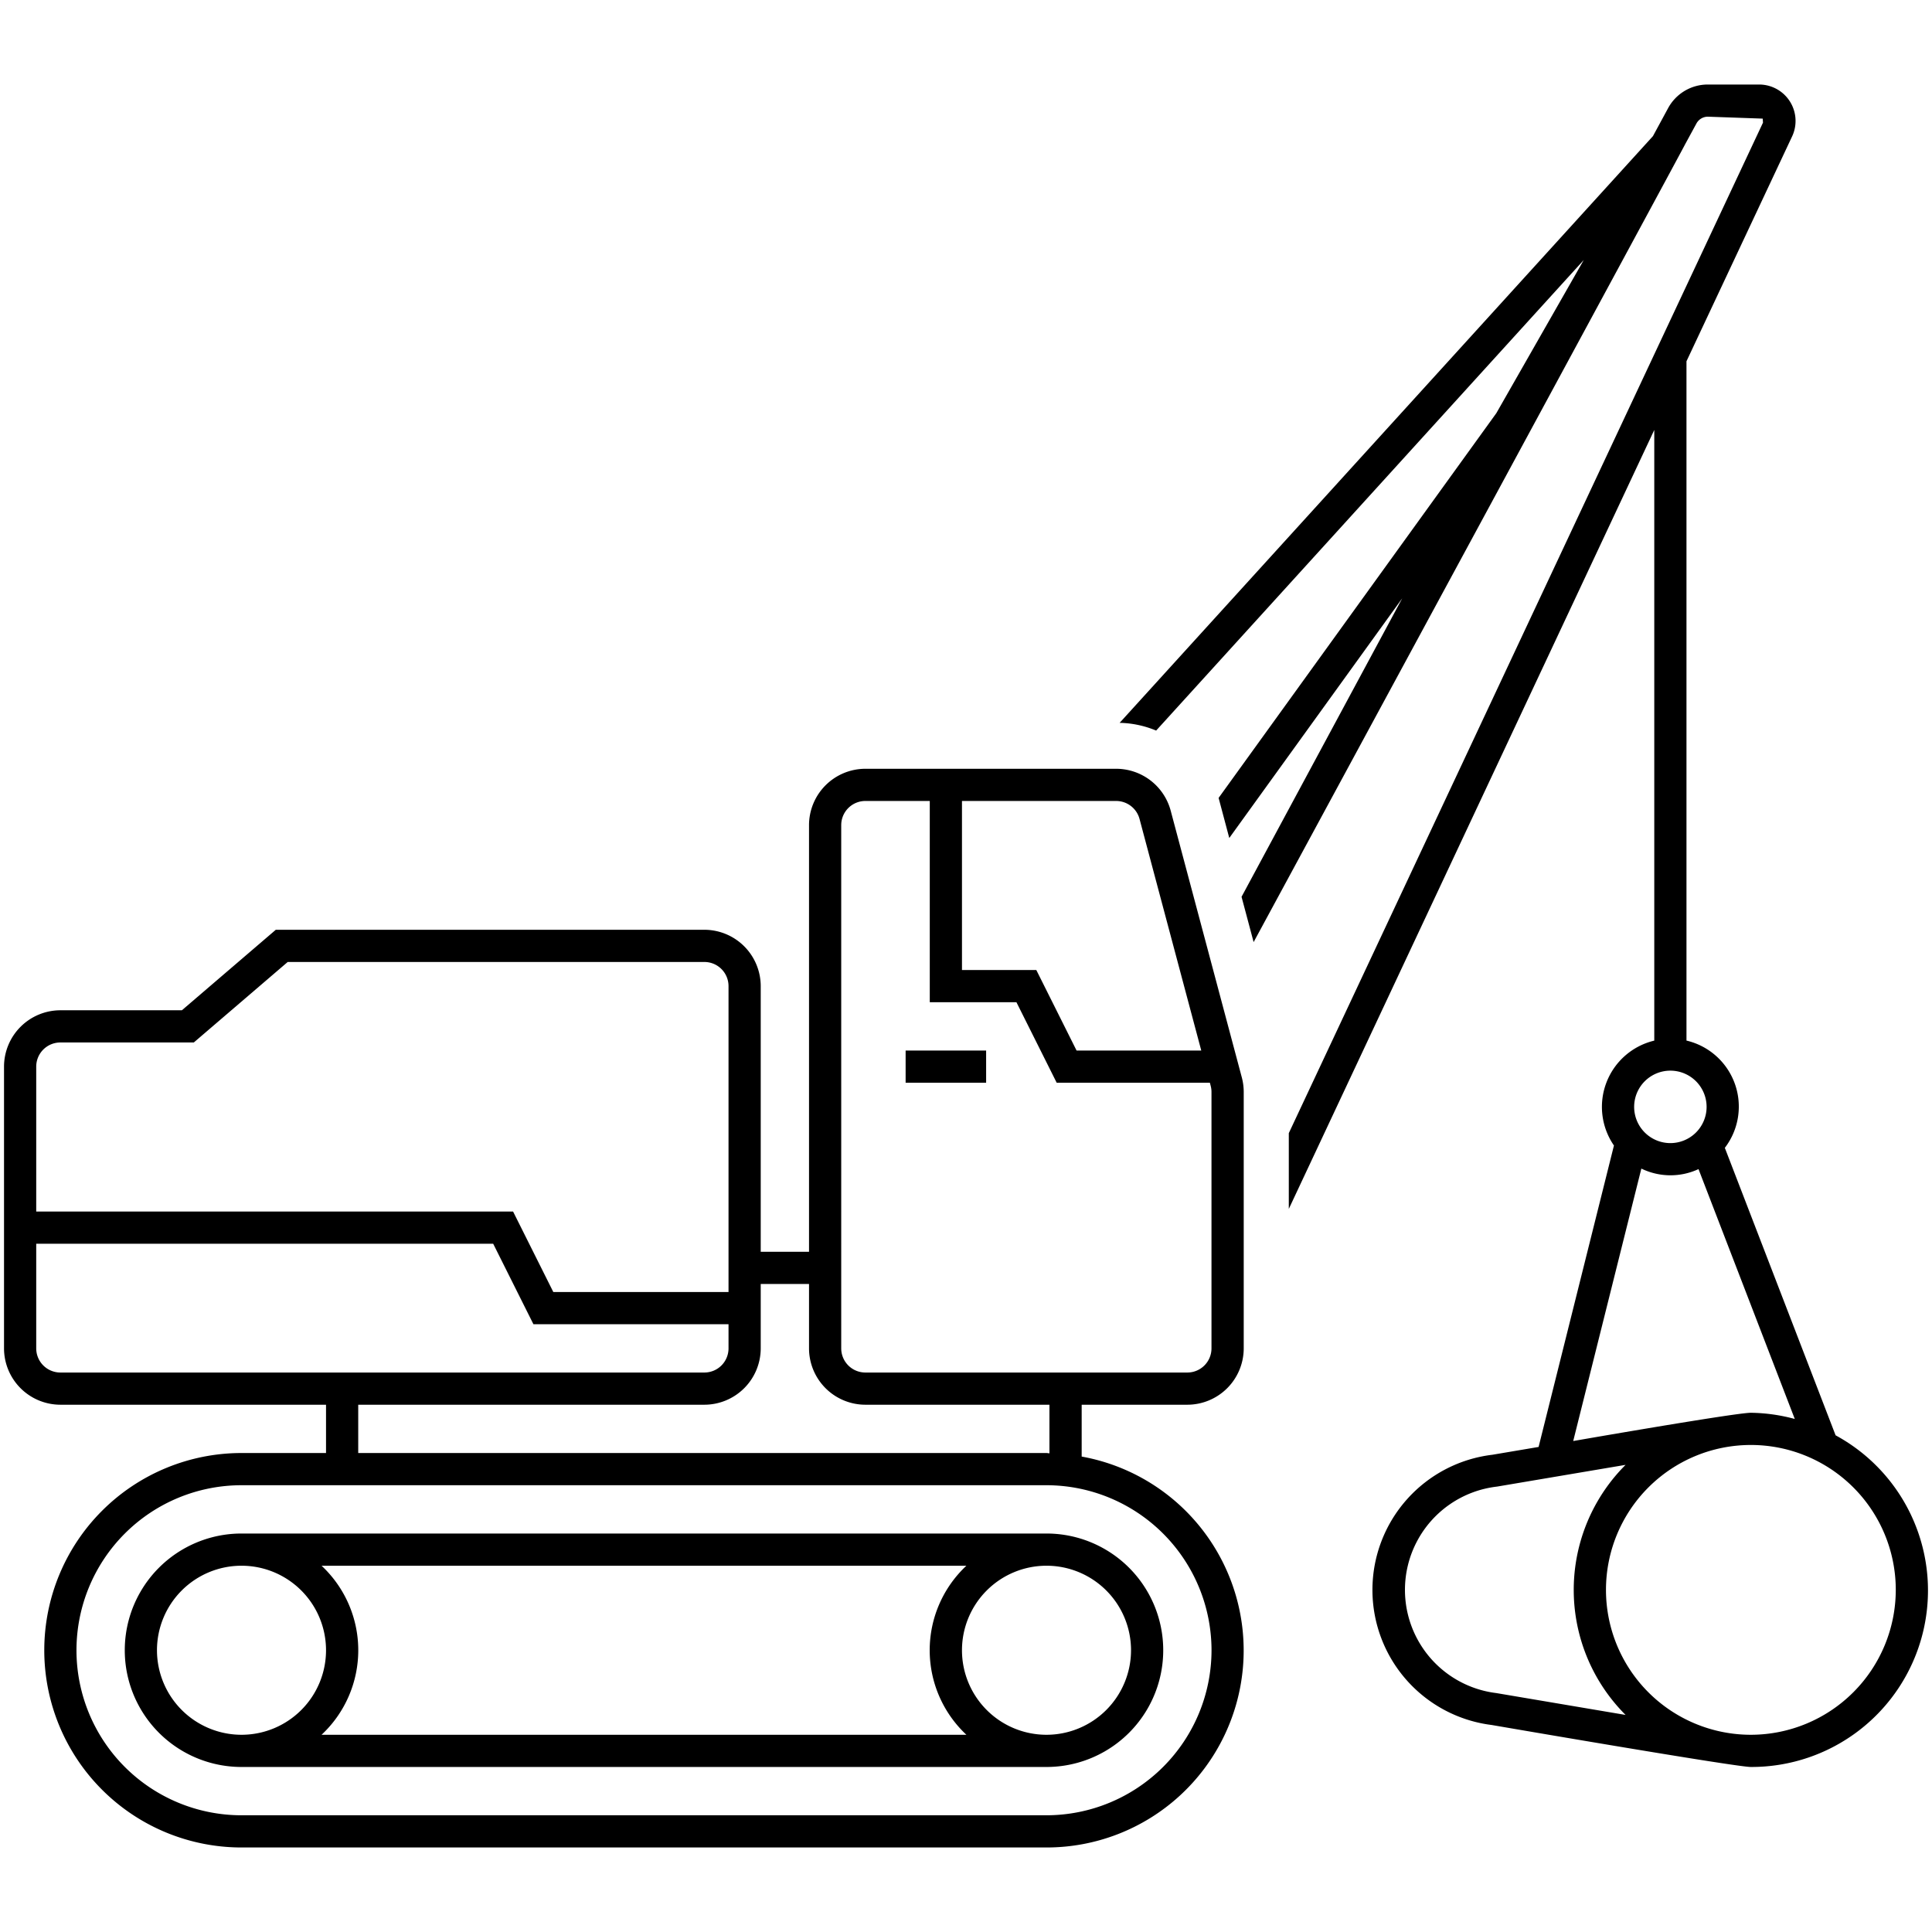
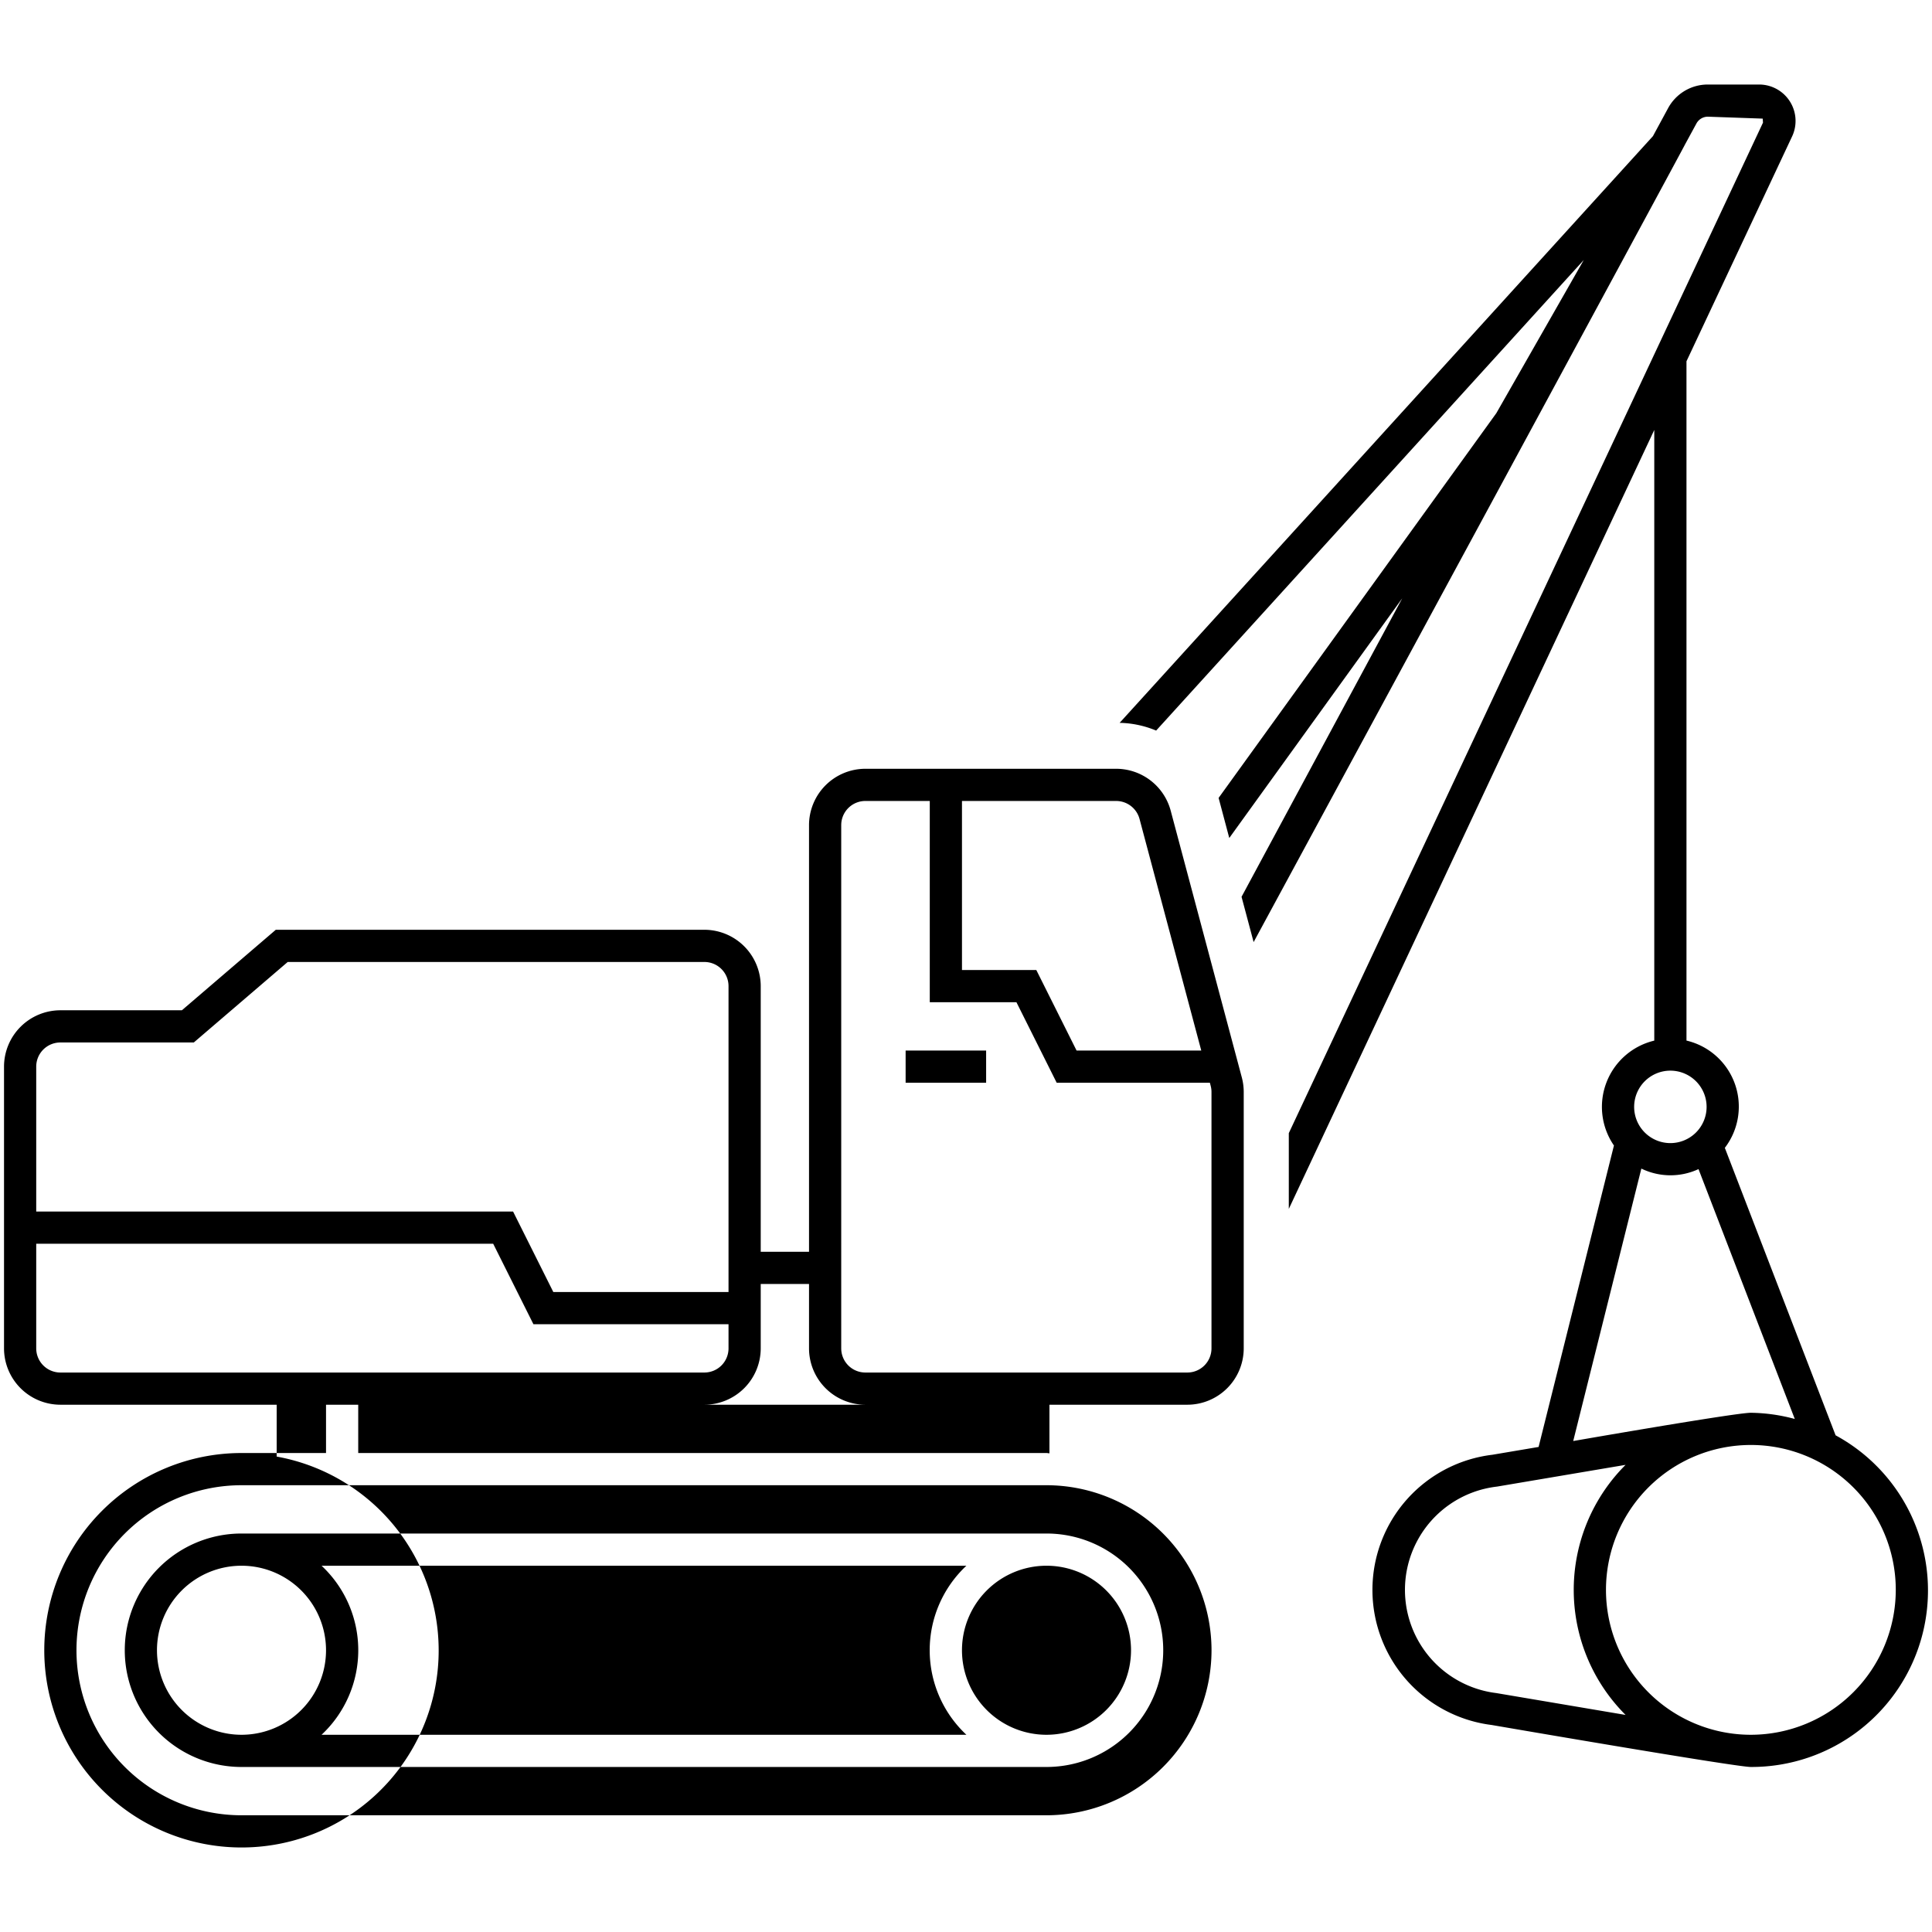
<svg xmlns="http://www.w3.org/2000/svg" id="icon-ui-svg" viewBox="0 0 48 48">
-   <path d="M45.605 35.66l-2.752-7.142a1.685 1.685 0 0 0-.953-2.665V8.976l2.625-5.588a.905.905 0 0 0-.818-1.288h-1.276a1.12 1.12 0 0 0-.988.588l-.376.694-13.25 14.577a2.478 2.478 0 0 1 .907.192L39.348 6.46l-2.172 3.805-6.9 9.559.265.996 4.297-5.955-3.992 7.416.3 1.125S41.856 3.625 41.864 3.589l.283-.52a.323.323 0 0 1 .284-.17l1.363.048.007.1L32.02 28.153v1.882l9.08-19.353v15.172a1.692 1.692 0 0 0-1.002 2.606l-1.872 7.489-1.148.194a3.382 3.382 0 0 0-.017 6.714S43.112 43.9 43.5 43.9a4.385 4.385 0 0 0 2.105-8.24zM41.5 26.6a.9.9 0 1 1-.9.9.9.9 0 0 1 .9-.9zm-.721 2.433a1.653 1.653 0 0 0 1.42.013l2.392 6.208A4.35 4.35 0 0 0 43.5 35.1c-.388 0-4.414.702-4.414.702zm-3.603 13.031a2.583 2.583 0 0 1 .017-5.13l3.194-.54a4.39 4.39 0 0 0 0 6.213zM43.5 43.1a3.6 3.6 0 1 1 3.6-3.6 3.604 3.604 0 0 1-3.6 3.6zm-14-8.2a1.402 1.402 0 0 0 1.4-1.4v-6.37a1.413 1.413 0 0 0-.047-.36l-1.768-6.631a1.404 1.404 0 0 0-1.354-1.039H21.5a1.402 1.402 0 0 0-1.4 1.4v10.6h-1.2v-6.6a1.402 1.402 0 0 0-1.4-1.4H6.852l-2.333 2H1.5a1.402 1.402 0 0 0-1.4 1.4v7a1.402 1.402 0 0 0 1.4 1.4h6.6v1.2H6a4.9 4.9 0 1 0 0 9.8h20a4.895 4.895 0 0 0 .874-9.712V34.9zm-5.6-15h3.831a.602.602 0 0 1 .58.445l1.534 5.755h-3.098l-1-2H23.9zm-3 .6a.6.6 0 0 1 .6-.6h1.6v5h2.153l1 2h3.806l.02.077a.592.592 0 0 1 .02.154V33.5a.6.6 0 0 1-.599.6h-8a.6.6 0 0 1-.6-.6zm-20 6a.6.6 0 0 1 .6-.6h3.315l2.333-2H17.5a.6.6 0 0 1 .6.6v7.6h-4.353l-1-2H.9zm0 7v-2.6h11.353l1 2H18.1v.6a.6.6 0 0 1-.6.6h-16a.6.6 0 0 1-.6-.6zM30.1 41a4.104 4.104 0 0 1-4.1 4.1H6a4.1 4.1 0 0 1 0-8.2h20a4.104 4.104 0 0 1 4.1 4.1zm-4.027-4.893c-.025 0-.048-.007-.073-.007H8.9v-1.2h8.6a1.402 1.402 0 0 0 1.4-1.4v-1.6h1.2v1.6a1.402 1.402 0 0 0 1.4 1.4h4.573zM24.5 26.9h-2v-.8h2zM26 38.1H6a2.9 2.9 0 1 0 0 5.8h20a2.9 2.9 0 1 0 0-5.8zM3.9 41A2.1 2.1 0 1 1 6 43.1 2.102 2.102 0 0 1 3.9 41zm4.089 2.1a2.874 2.874 0 0 0 0-4.2H24.01a2.874 2.874 0 0 0 0 4.2zM26 43.1a2.1 2.1 0 1 1 2.1-2.1 2.102 2.102 0 0 1-2.1 2.1z" id="icon-ui-svg--base" />
+   <path d="M45.605 35.66l-2.752-7.142a1.685 1.685 0 0 0-.953-2.665V8.976l2.625-5.588a.905.905 0 0 0-.818-1.288h-1.276a1.12 1.12 0 0 0-.988.588l-.376.694-13.25 14.577a2.478 2.478 0 0 1 .907.192L39.348 6.46l-2.172 3.805-6.9 9.559.265.996 4.297-5.955-3.992 7.416.3 1.125S41.856 3.625 41.864 3.589l.283-.52a.323.323 0 0 1 .284-.17l1.363.048.007.1L32.02 28.153v1.882l9.08-19.353v15.172a1.692 1.692 0 0 0-1.002 2.606l-1.872 7.489-1.148.194a3.382 3.382 0 0 0-.017 6.714S43.112 43.9 43.5 43.9a4.385 4.385 0 0 0 2.105-8.24zM41.5 26.6a.9.9 0 1 1-.9.9.9.9 0 0 1 .9-.9zm-.721 2.433a1.653 1.653 0 0 0 1.42.013l2.392 6.208A4.35 4.35 0 0 0 43.5 35.1c-.388 0-4.414.702-4.414.702zm-3.603 13.031a2.583 2.583 0 0 1 .017-5.13l3.194-.54a4.39 4.39 0 0 0 0 6.213zM43.5 43.1a3.6 3.6 0 1 1 3.6-3.6 3.604 3.604 0 0 1-3.6 3.6zm-14-8.2a1.402 1.402 0 0 0 1.4-1.4v-6.37a1.413 1.413 0 0 0-.047-.36l-1.768-6.631a1.404 1.404 0 0 0-1.354-1.039H21.5a1.402 1.402 0 0 0-1.4 1.4v10.6h-1.2v-6.6a1.402 1.402 0 0 0-1.4-1.4H6.852l-2.333 2H1.5a1.402 1.402 0 0 0-1.4 1.4v7a1.402 1.402 0 0 0 1.4 1.4h6.6v1.2H6a4.9 4.9 0 1 0 0 9.8a4.895 4.895 0 0 0 .874-9.712V34.9zm-5.6-15h3.831a.602.602 0 0 1 .58.445l1.534 5.755h-3.098l-1-2H23.9zm-3 .6a.6.6 0 0 1 .6-.6h1.6v5h2.153l1 2h3.806l.02.077a.592.592 0 0 1 .02.154V33.5a.6.6 0 0 1-.599.6h-8a.6.6 0 0 1-.6-.6zm-20 6a.6.6 0 0 1 .6-.6h3.315l2.333-2H17.5a.6.6 0 0 1 .6.6v7.6h-4.353l-1-2H.9zm0 7v-2.6h11.353l1 2H18.1v.6a.6.6 0 0 1-.6.6h-16a.6.6 0 0 1-.6-.6zM30.1 41a4.104 4.104 0 0 1-4.1 4.1H6a4.1 4.1 0 0 1 0-8.2h20a4.104 4.104 0 0 1 4.1 4.1zm-4.027-4.893c-.025 0-.048-.007-.073-.007H8.9v-1.2h8.6a1.402 1.402 0 0 0 1.4-1.4v-1.6h1.2v1.6a1.402 1.402 0 0 0 1.4 1.4h4.573zM24.5 26.9h-2v-.8h2zM26 38.1H6a2.9 2.9 0 1 0 0 5.8h20a2.9 2.9 0 1 0 0-5.8zM3.9 41A2.1 2.1 0 1 1 6 43.1 2.102 2.102 0 0 1 3.9 41zm4.089 2.1a2.874 2.874 0 0 0 0-4.2H24.01a2.874 2.874 0 0 0 0 4.2zM26 43.1a2.1 2.1 0 1 1 2.1-2.1 2.102 2.102 0 0 1-2.1 2.1z" id="icon-ui-svg--base" />
</svg>